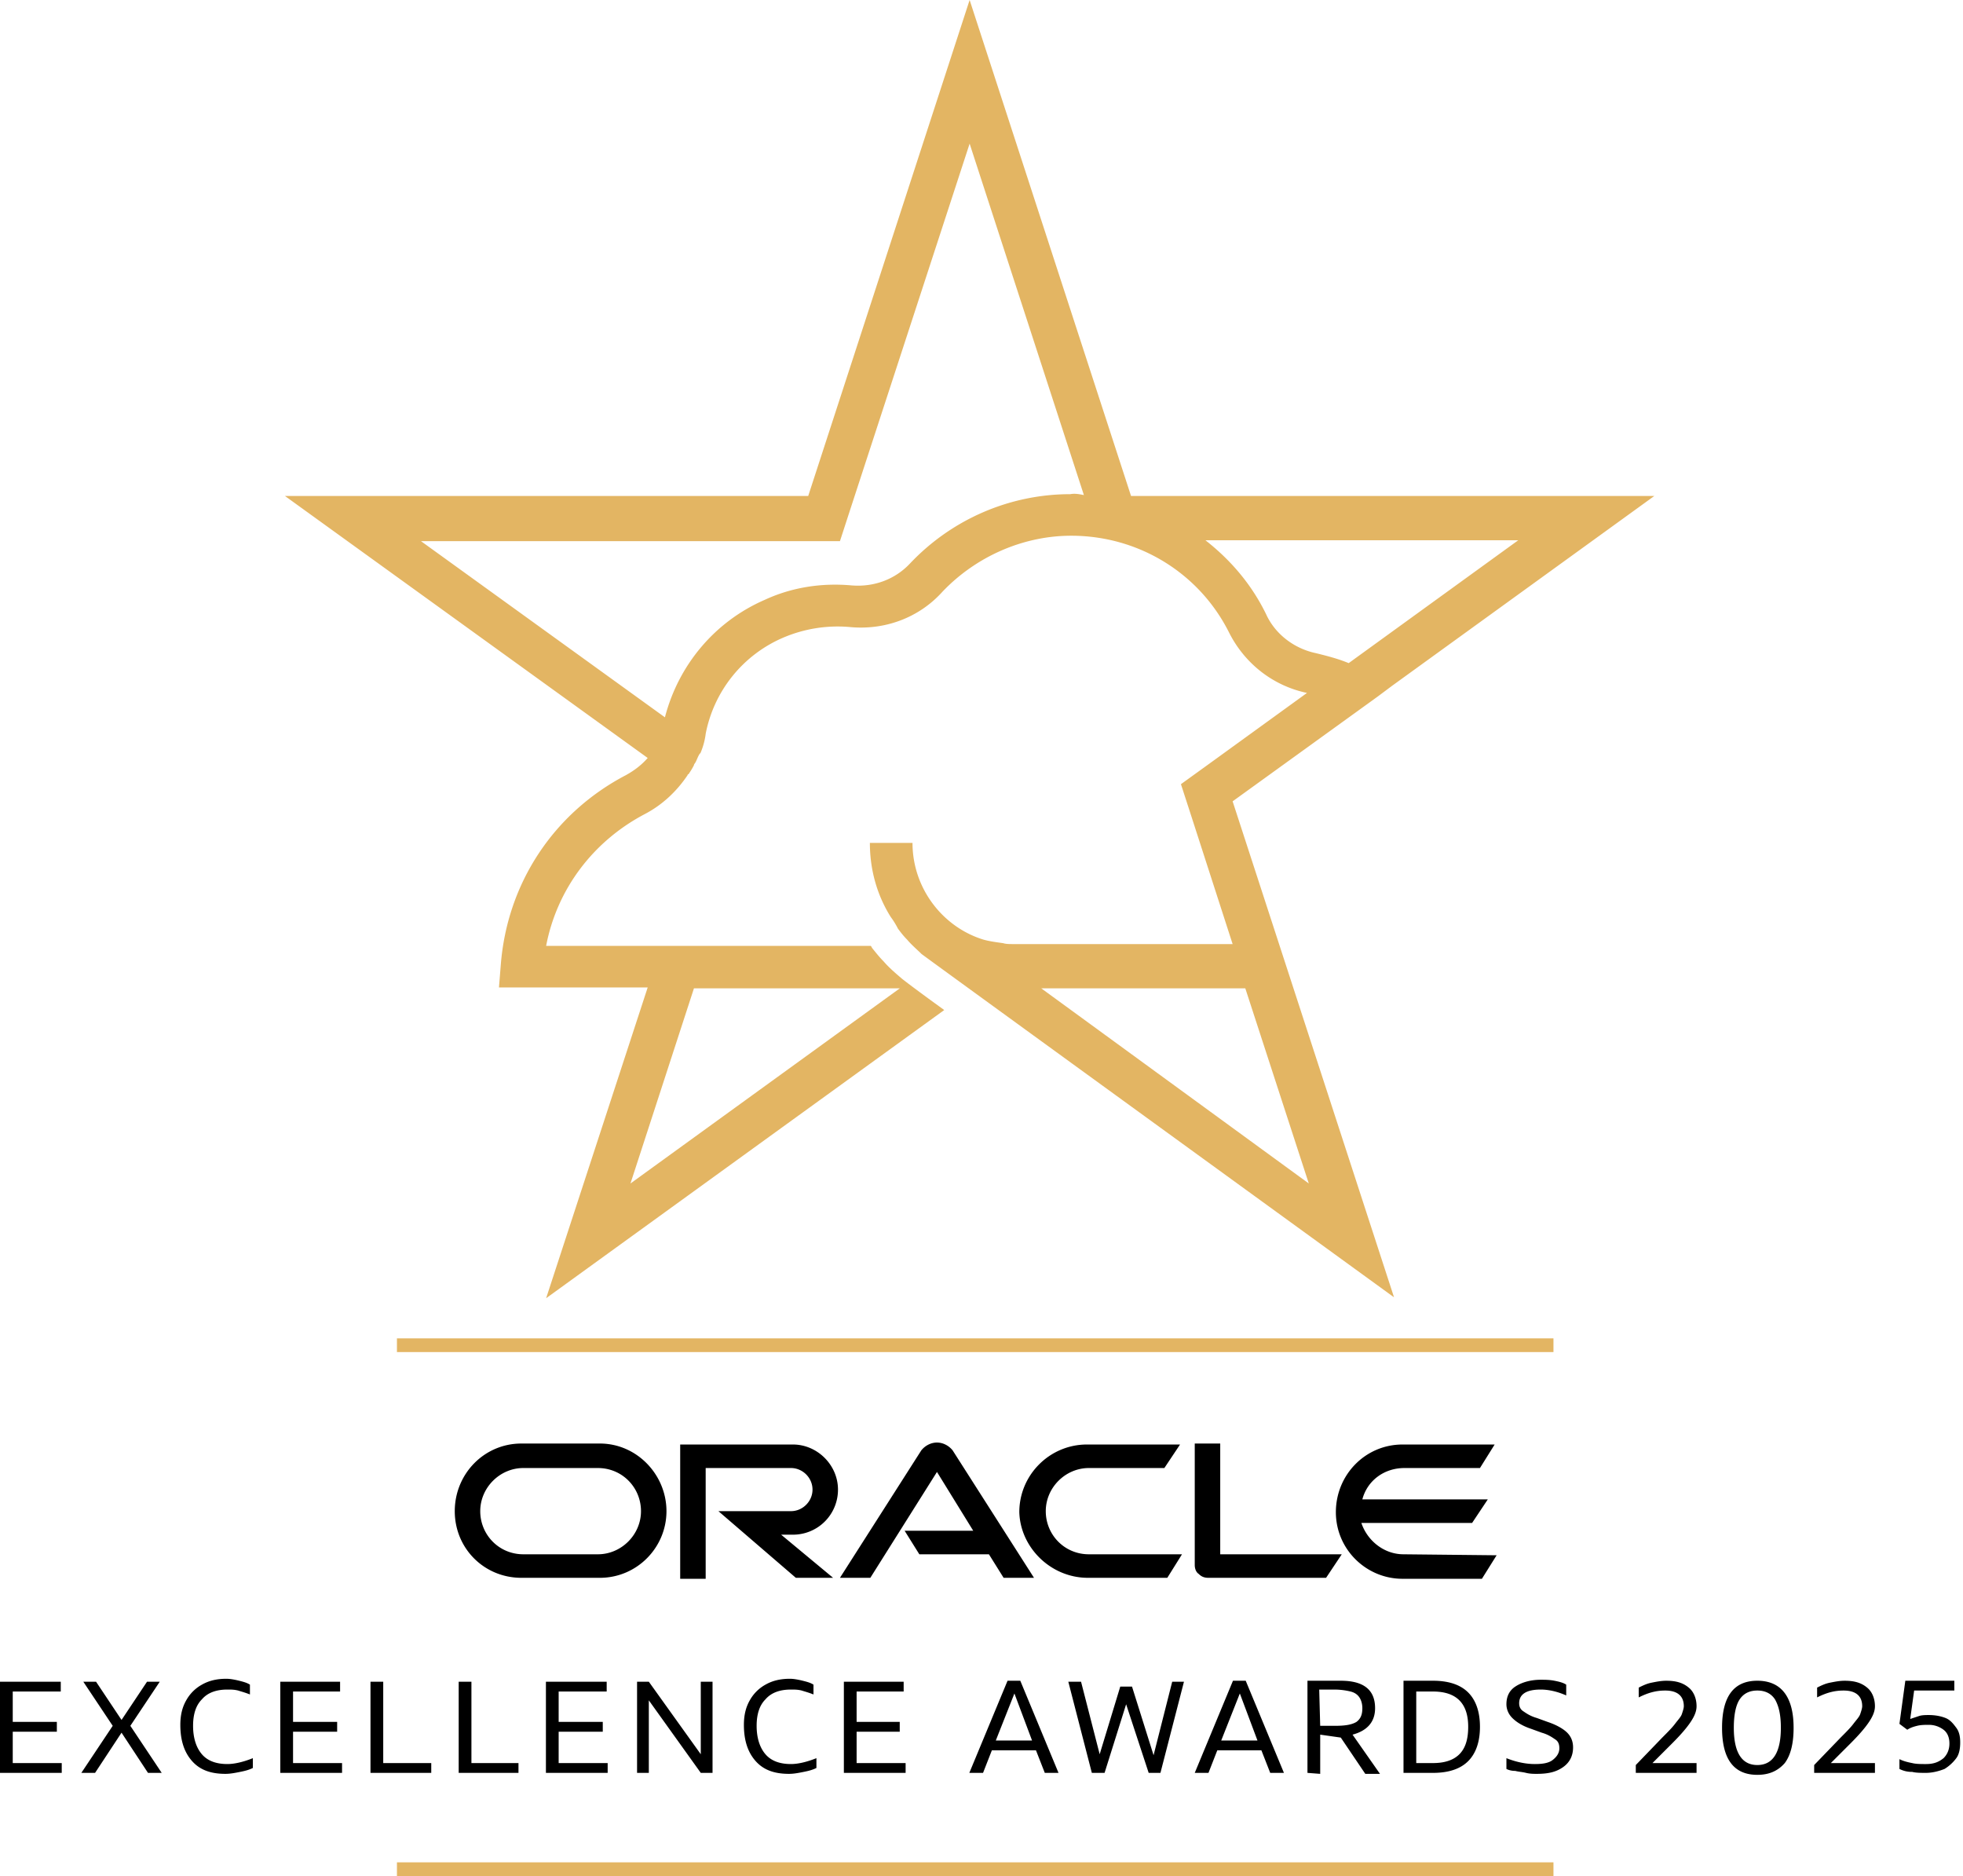
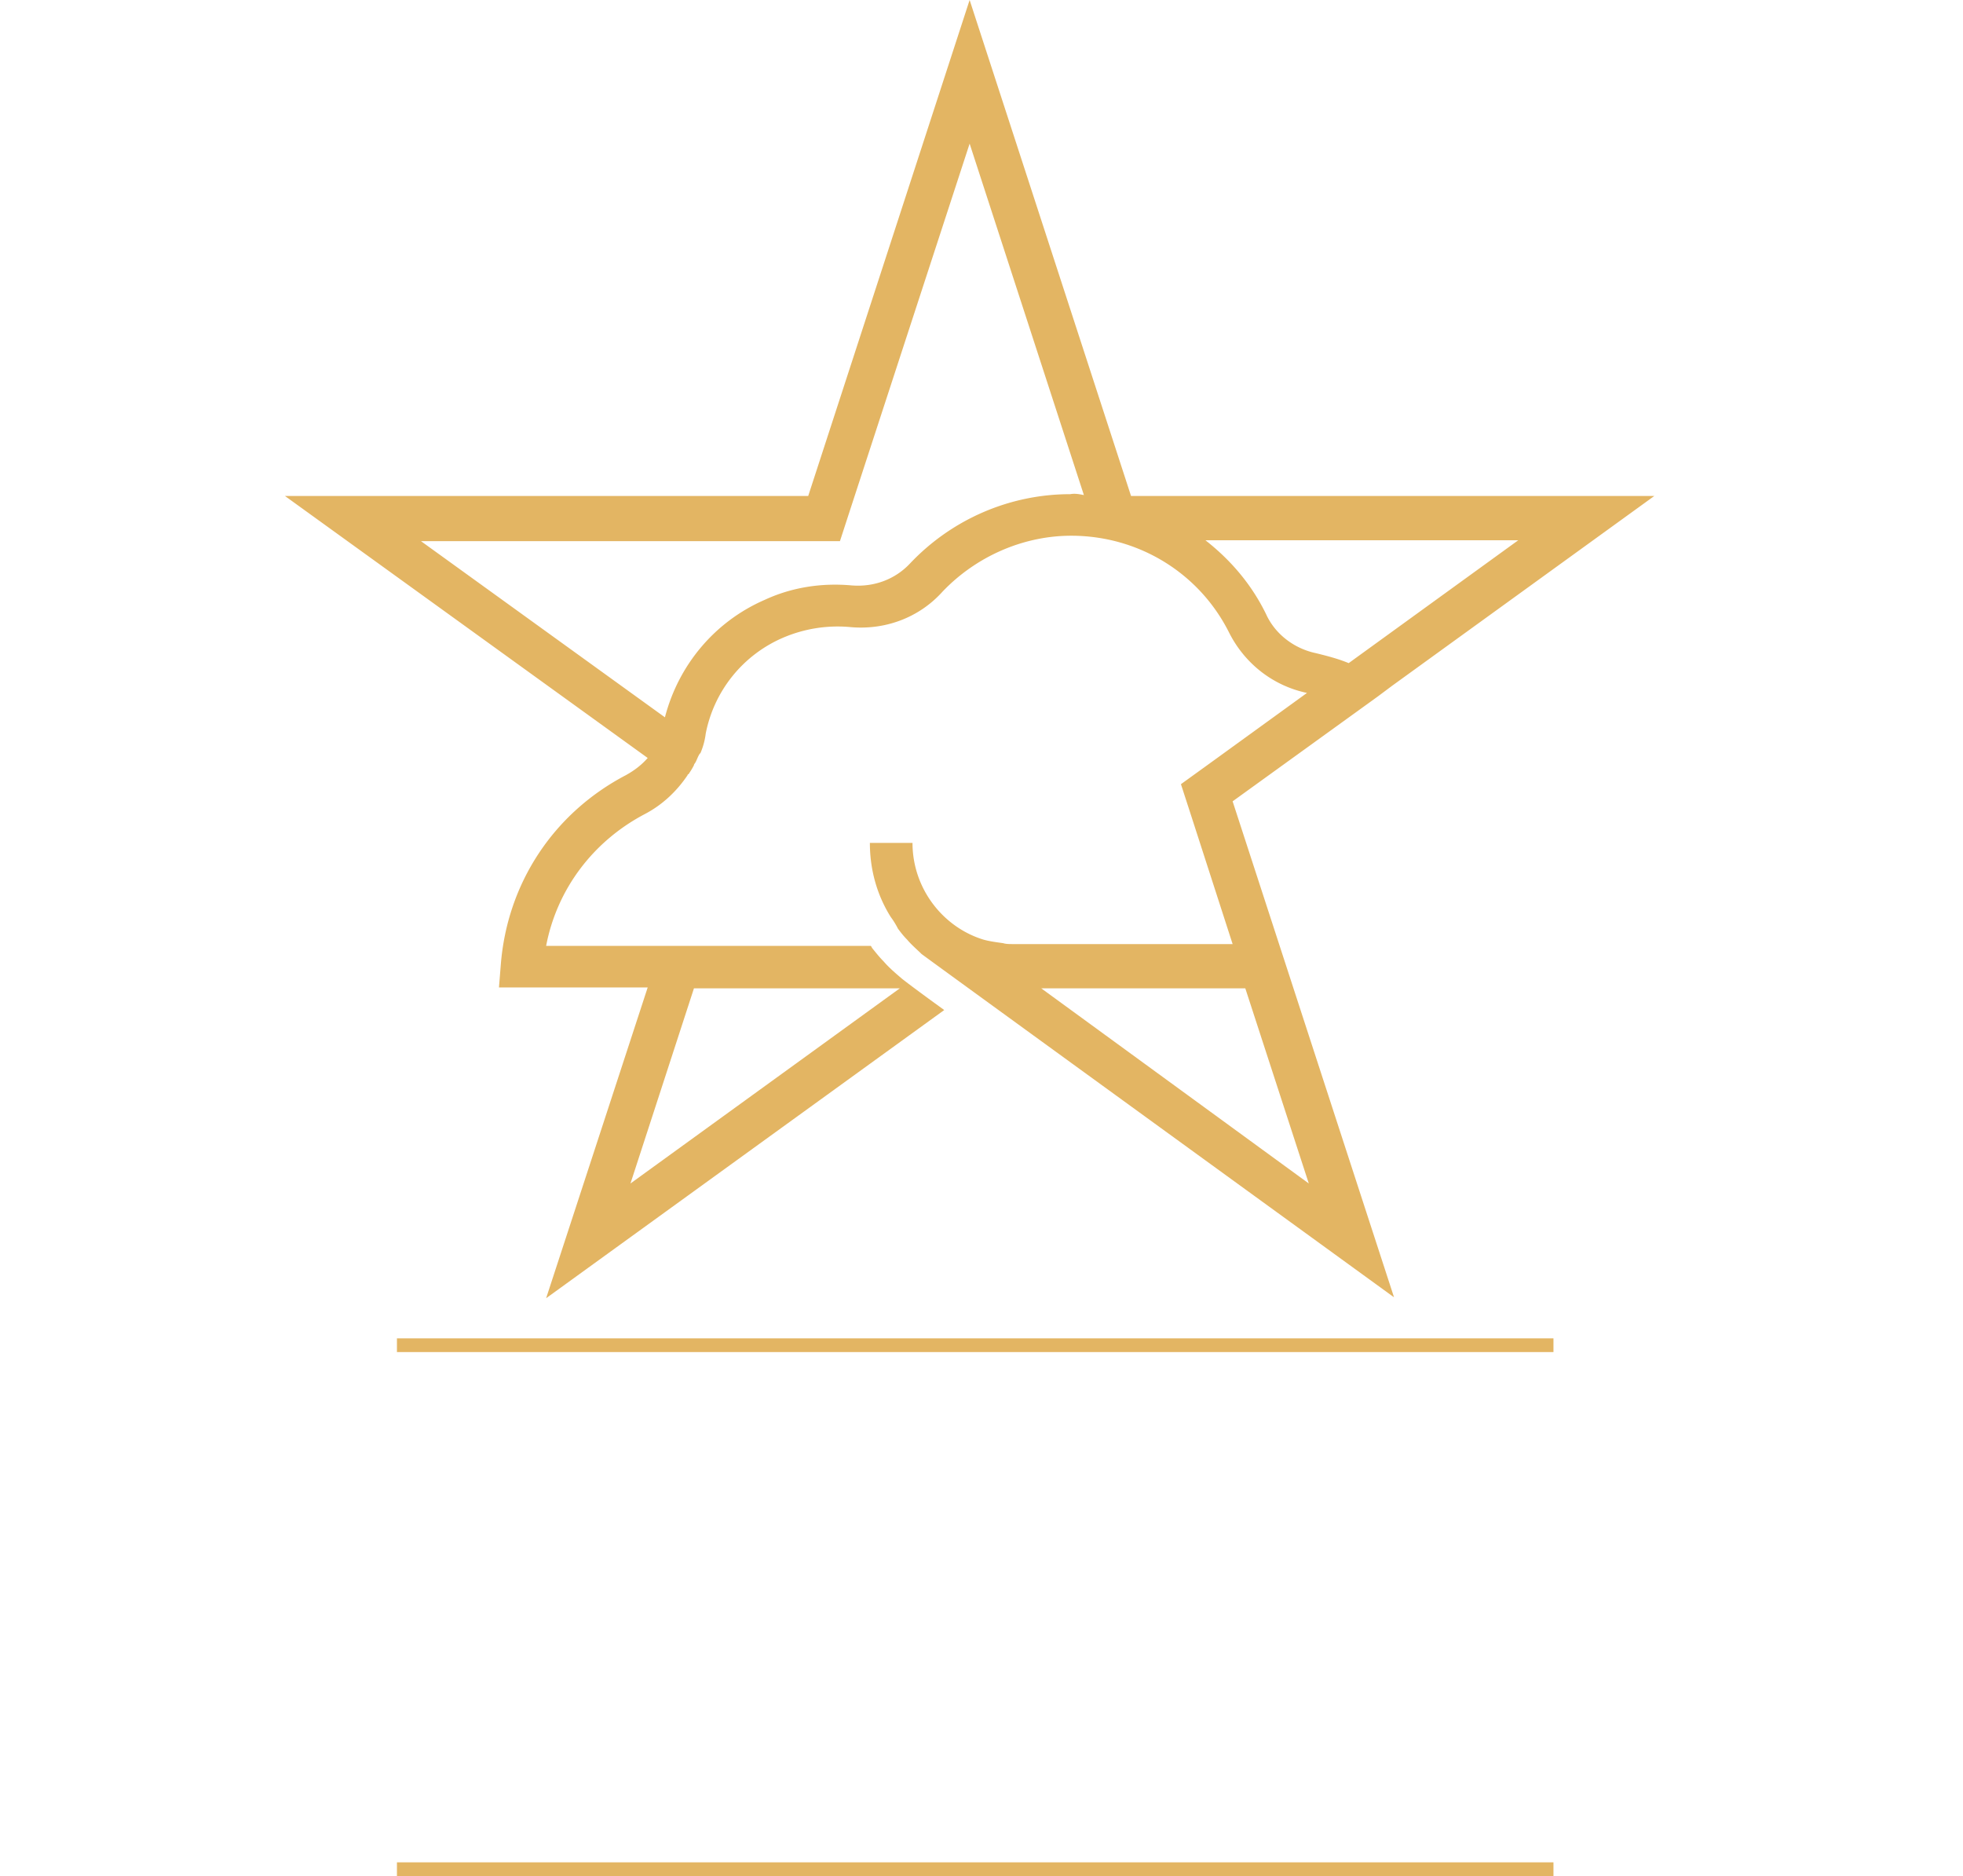
<svg xmlns="http://www.w3.org/2000/svg" width="248" height="237" fill="none">
-   <path fill="#000" d="M0 223.961v-11.516h7.677v1.239H1.61v3.838h5.572v1.238H1.61v3.963H7.8v1.238H0ZM10.277 223.961l3.963-5.944-3.715-5.572h1.61l3.22 4.829 3.219-4.829h1.61l-3.716 5.572 3.963 5.944h-1.734l-3.343-5.077-3.343 5.077h-1.734ZM31.946 222.103v1.239c-.495.247-.99.371-1.61.495-.619.124-1.238.248-1.857.248-1.857 0-3.22-.496-4.21-1.61-.99-1.115-1.486-2.6-1.486-4.582 0-1.238.248-2.228.743-3.095a5.075 5.075 0 0 1 1.981-1.981c.867-.496 1.858-.743 3.096-.743.495 0 1.114.124 1.61.247.495.124.99.248 1.362.496v1.238c-.62-.248-1.115-.372-1.486-.495-.496-.124-.867-.124-1.362-.124-1.362 0-2.477.371-3.22 1.238-.743.743-1.114 1.857-1.114 3.343s.371 2.724 1.114 3.591c.743.867 1.858 1.238 3.22 1.238.866 0 1.98-.247 3.219-.743ZM35.413 223.961v-11.516h7.553v1.239h-5.943v3.838h5.572v1.238h-5.572v3.963h6.191v1.238h-7.8ZM46.806 223.961v-11.516h1.61v10.278h6.067v1.238h-7.677ZM57.95 223.961v-11.516h1.609v10.278h5.944v1.238h-7.554ZM68.97 223.961v-11.516h7.677v1.239h-6.068v3.838h5.573v1.238h-5.573v3.963h6.192v1.238H68.97ZM80.485 223.961v-11.516h1.486l6.563 9.163v-9.163h1.486v11.516h-1.486l-6.563-9.163v9.163h-1.486ZM103.145 222.103v1.239c-.495.247-.99.371-1.609.495s-1.239.248-1.858.248c-1.857 0-3.22-.496-4.21-1.61-.99-1.115-1.486-2.6-1.486-4.582 0-1.238.248-2.228.743-3.095a5.075 5.075 0 0 1 1.982-1.981c.866-.496 1.857-.743 3.095-.743.495 0 1.115.124 1.61.247.495.124.99.248 1.362.496v1.238c-.619-.248-1.115-.372-1.486-.495-.495-.124-.867-.124-1.362-.124-1.362 0-2.477.371-3.22 1.238-.743.743-1.114 1.857-1.114 3.343s.371 2.724 1.115 3.591c.742.867 1.857 1.238 3.219 1.238.867 0 1.981-.247 3.219-.743ZM106.612 223.961v-11.516h7.554v1.239h-5.944v3.838h5.448v1.238h-5.448v3.963h6.191v1.238h-7.801ZM122.462 223.961l4.829-11.639h1.61l4.829 11.639h-1.734l-1.114-2.848h-5.572l-1.115 2.848h-1.733Zm3.343-4.086h4.582l-2.229-5.944-2.353 5.944ZM137.94 223.961l-2.972-11.516h1.609l2.353 9.163 2.6-8.544h1.486l2.724 8.668 2.353-9.287h1.486l-2.972 11.516h-1.486l-2.848-8.668-2.724 8.668h-1.609ZM150.941 223.961l4.829-11.639h1.61l4.829 11.639h-1.733l-1.115-2.848h-5.572l-1.114 2.848h-1.734Zm3.344-4.086h4.581l-2.229-5.944-2.352 5.944ZM165.181 223.961v-11.639h4.21c2.847 0 4.333 1.114 4.333 3.467 0 1.733-.99 2.848-2.847 3.343l3.466 4.953h-1.857l-3.095-4.582-2.601-.371v4.953l-1.609-.124Zm1.609-5.944h1.858c1.238 0 2.105-.123 2.724-.495.495-.371.743-.867.743-1.733 0-.496-.124-.991-.372-1.362-.247-.372-.619-.62-1.114-.743a8.882 8.882 0 0 0-2.105-.248h-1.858l.124 4.581ZM177.315 223.961v-11.639h3.715c1.981 0 3.467.495 4.458 1.485.99.991 1.486 2.477 1.486 4.334 0 1.858-.496 3.343-1.486 4.334-.991.991-2.477 1.486-4.458 1.486h-3.715Zm3.715-10.277h-2.105v9.039h2.105c1.486 0 2.601-.372 3.343-1.115.743-.743 1.115-1.857 1.115-3.467 0-2.972-1.486-4.457-4.458-4.457ZM190.317 223.466v-1.362c1.239.495 2.477.743 3.591.743.991 0 1.734-.124 2.229-.496.495-.371.867-.866.867-1.486 0-.495-.124-.866-.495-1.114-.372-.248-.867-.619-1.734-.867l-1.362-.495c-1.114-.372-1.857-.867-2.353-1.362-.495-.495-.743-1.115-.743-1.734 0-.99.372-1.733 1.115-2.228.743-.496 1.857-.867 3.219-.867.496 0 1.115 0 1.734.124.619.123 1.114.247 1.486.495v1.362c-1.115-.495-2.229-.743-3.22-.743-1.857 0-2.724.619-2.724 1.734 0 .371.124.742.495.99.372.248.867.619 1.734.867l1.362.495c1.114.372 1.981.867 2.477 1.362.495.496.742 1.115.742 1.858 0 .99-.371 1.857-1.238 2.476s-1.857.867-3.343.867c-.372 0-.867 0-1.362-.124-.495-.124-.867-.124-1.362-.248-.495 0-.867-.123-1.115-.247ZM206.662 223.961v-.991l3.343-3.467c.619-.619 1.239-1.238 1.61-1.733.372-.496.743-.867.867-1.238.124-.372.247-.743.247-.991 0-1.238-.742-1.981-2.352-1.981-1.115 0-2.105.247-3.344.867v-1.239c.496-.247.991-.495 1.61-.619.619-.124 1.238-.247 1.858-.247 1.238 0 2.105.247 2.847.866.62.496.991 1.362.991 2.353 0 .619-.248 1.238-.743 1.981-.495.743-1.238 1.61-2.352 2.724l-2.477 2.477h5.572v1.238h-7.677ZM222.016 224.209c-1.486 0-2.6-.496-3.343-1.486-.743-.991-1.114-2.477-1.114-4.458 0-3.962 1.485-5.943 4.457-5.943 2.972 0 4.582 1.981 4.582 5.943 0 1.981-.372 3.467-1.115 4.458-.866.99-1.981 1.486-3.467 1.486Zm0-1.239c1.981 0 2.972-1.609 2.972-4.705 0-1.61-.248-2.724-.743-3.591-.495-.743-1.238-1.114-2.229-1.114-.99 0-1.733.371-2.229 1.114-.495.743-.742 1.981-.742 3.591 0 3.096.99 4.705 2.971 4.705ZM229.197 223.961v-.991l3.343-3.467c.62-.619 1.239-1.238 1.61-1.733.372-.496.743-.867.867-1.238.124-.372.248-.743.248-.991 0-1.238-.743-1.981-2.353-1.981-1.114 0-2.105.247-3.343.867v-1.239c.495-.247.99-.495 1.609-.619.62-.124 1.239-.247 1.858-.247 1.238 0 2.105.247 2.848.866.619.496.99 1.362.99 2.353 0 .619-.247 1.238-.743 1.981-.495.743-1.238 1.61-2.352 2.724l-2.477 2.477h5.572v1.238h-7.677ZM239.97 223.466v-1.239c.495.248.99.372 1.609.496.496.124 1.115.124 1.734.124.991 0 1.61-.248 2.229-.743.495-.496.743-1.115.743-1.858 0-.743-.248-1.362-.743-1.733a3.041 3.041 0 0 0-1.858-.619c-.495 0-.99 0-1.485.123-.496.124-.867.248-1.239.496l-.99-.743.743-5.448h6.191v1.238h-5.077l-.495 3.591 1.114-.372c.372-.124.867-.124 1.238-.124.743 0 1.486.124 2.106.372.619.248.99.743 1.362 1.238.371.495.495 1.115.495 1.857 0 .743-.124 1.486-.495 1.982a5.3 5.3 0 0 1-1.486 1.362c-.619.247-1.486.495-2.353.495-.619 0-1.238 0-1.734-.124a3.432 3.432 0 0 1-1.609-.371ZM114.289 193.376h8.668l-4.582-7.429-8.42 13.373h-3.838l10.277-16.097c.495-.62 1.238-.991 1.981-.991.743 0 1.486.371 1.981.991l10.278 16.097h-3.839l-1.857-2.972h-8.792l-1.857-2.972Zm39.871 2.972v-13.992h-3.219v15.354c0 .371.124.867.495 1.114.372.372.743.496 1.238.496h14.859l1.982-2.972H154.16Zm-53.987-2.477a5.68 5.68 0 0 0 5.696-5.696c0-3.095-2.6-5.695-5.696-5.695h-14.24v16.963h3.22v-13.992h10.772c1.486 0 2.725 1.239 2.725 2.724 0 1.486-1.239 2.725-2.725 2.725h-9.162l9.782 8.42h4.705l-6.563-5.449h1.486Zm-34.299 5.449h9.906c4.705 0 8.42-3.839 8.42-8.42 0-4.582-3.715-8.544-8.42-8.544h-9.906c-4.705 0-8.42 3.838-8.42 8.544 0 4.705 3.715 8.42 8.42 8.42Zm9.658-2.972h-9.41c-3.096 0-5.449-2.477-5.449-5.448 0-2.972 2.477-5.449 5.449-5.449h9.41c3.096 0 5.449 2.477 5.449 5.449 0 2.971-2.477 5.448-5.449 5.448Zm61.912 2.972h10.03l1.857-2.972h-11.763c-3.096 0-5.448-2.477-5.448-5.448 0-2.972 2.476-5.449 5.448-5.449h9.534l1.982-2.971H137.32c-4.705 0-8.543 3.838-8.543 8.543.123 4.458 3.962 8.297 8.667 8.297Zm39.871-2.972c-2.476 0-4.581-1.734-5.324-3.963h13.992l1.981-2.971h-15.849c.619-2.353 2.724-3.963 5.324-3.963h9.535l1.857-2.971h-11.639c-4.706 0-8.421 3.838-8.421 8.543 0 4.706 3.839 8.42 8.421 8.42h10.029l1.858-2.971-11.764-.124Z" />
  <path fill="#E3B563" d="M196.26 169.069H50.148v1.734H196.26v-1.734ZM196.26 235.266H50.148V237H196.26v-1.734ZM174.056 87.992l1.833-1.37L209 62.656h-66.107L122.5 0l-20.393 62.656H36l45.828 33.096c-.802.913-1.719 1.598-2.75 2.169-9.165 4.793-15.008 13.695-15.81 23.966l-.23 2.853h18.79L68.996 164l50.296-36.406c-3.323-2.397-5.27-3.881-5.385-3.995-.802-.685-1.604-1.369-2.291-2.168-.458-.457-.917-1.027-1.375-1.598-.115-.114-.115-.228-.229-.342H68.996c1.375-7.19 5.958-13.239 12.488-16.663 2.177-1.141 4.01-2.853 5.385-4.907 0 0 0-.115.114-.115.23-.342.459-.684.688-1.14 0 0 0-.115.114-.229.23-.342.344-.799.573-1.141 0 0 0-.114.115-.114a9.04 9.04 0 0 0 .687-2.511A16.64 16.64 0 0 1 98.9 80.573a17.504 17.504 0 0 1 8.363-1.37c4.468.457 8.822-1.14 11.801-4.45 4.239-4.451 10.197-7.076 16.269-7.076 8.478 0 16.154 4.68 19.935 12.212 1.948 3.88 5.499 6.733 9.853 7.646l-12.603 9.13-3.322 2.397 1.26 3.88 5.27 16.32h-27.726c-.458 0-.916 0-1.26-.114-.802-.114-1.718-.228-2.52-.456-5.156-1.598-8.937-6.505-8.937-12.212h-5.385c0 3.424.917 6.62 2.635 9.359.344.456.688 1.027.917 1.483.344.457.687.913 1.146 1.37.573.685 1.26 1.255 1.833 1.826.573.456 59.69 43.368 59.69 43.368l-20.393-62.656 18.331-13.238Zm-86.385 36.863h26.007l-34.027 24.651 8.02-24.651Zm47.546-62.428c-7.676 0-15.008 3.196-20.279 8.788-1.833 1.94-4.468 2.967-7.332 2.74-3.781-.343-7.562.227-10.999 1.825-6.301 2.74-10.884 8.217-12.602 14.837l-30.82-22.255h52.932l1.26-3.88L122.5 18.146l14.436 44.395c-.573-.114-1.146-.228-1.719-.114Zm24.747 15.18c-1.833-3.767-4.468-6.849-7.676-9.36h39.527L170.39 83.77c-1.375-.57-2.75-.913-4.124-1.255-2.75-.571-5.156-2.397-6.302-4.908Zm-2.635 47.248 8.02 24.651-33.798-24.651h25.778Z" />
</svg>